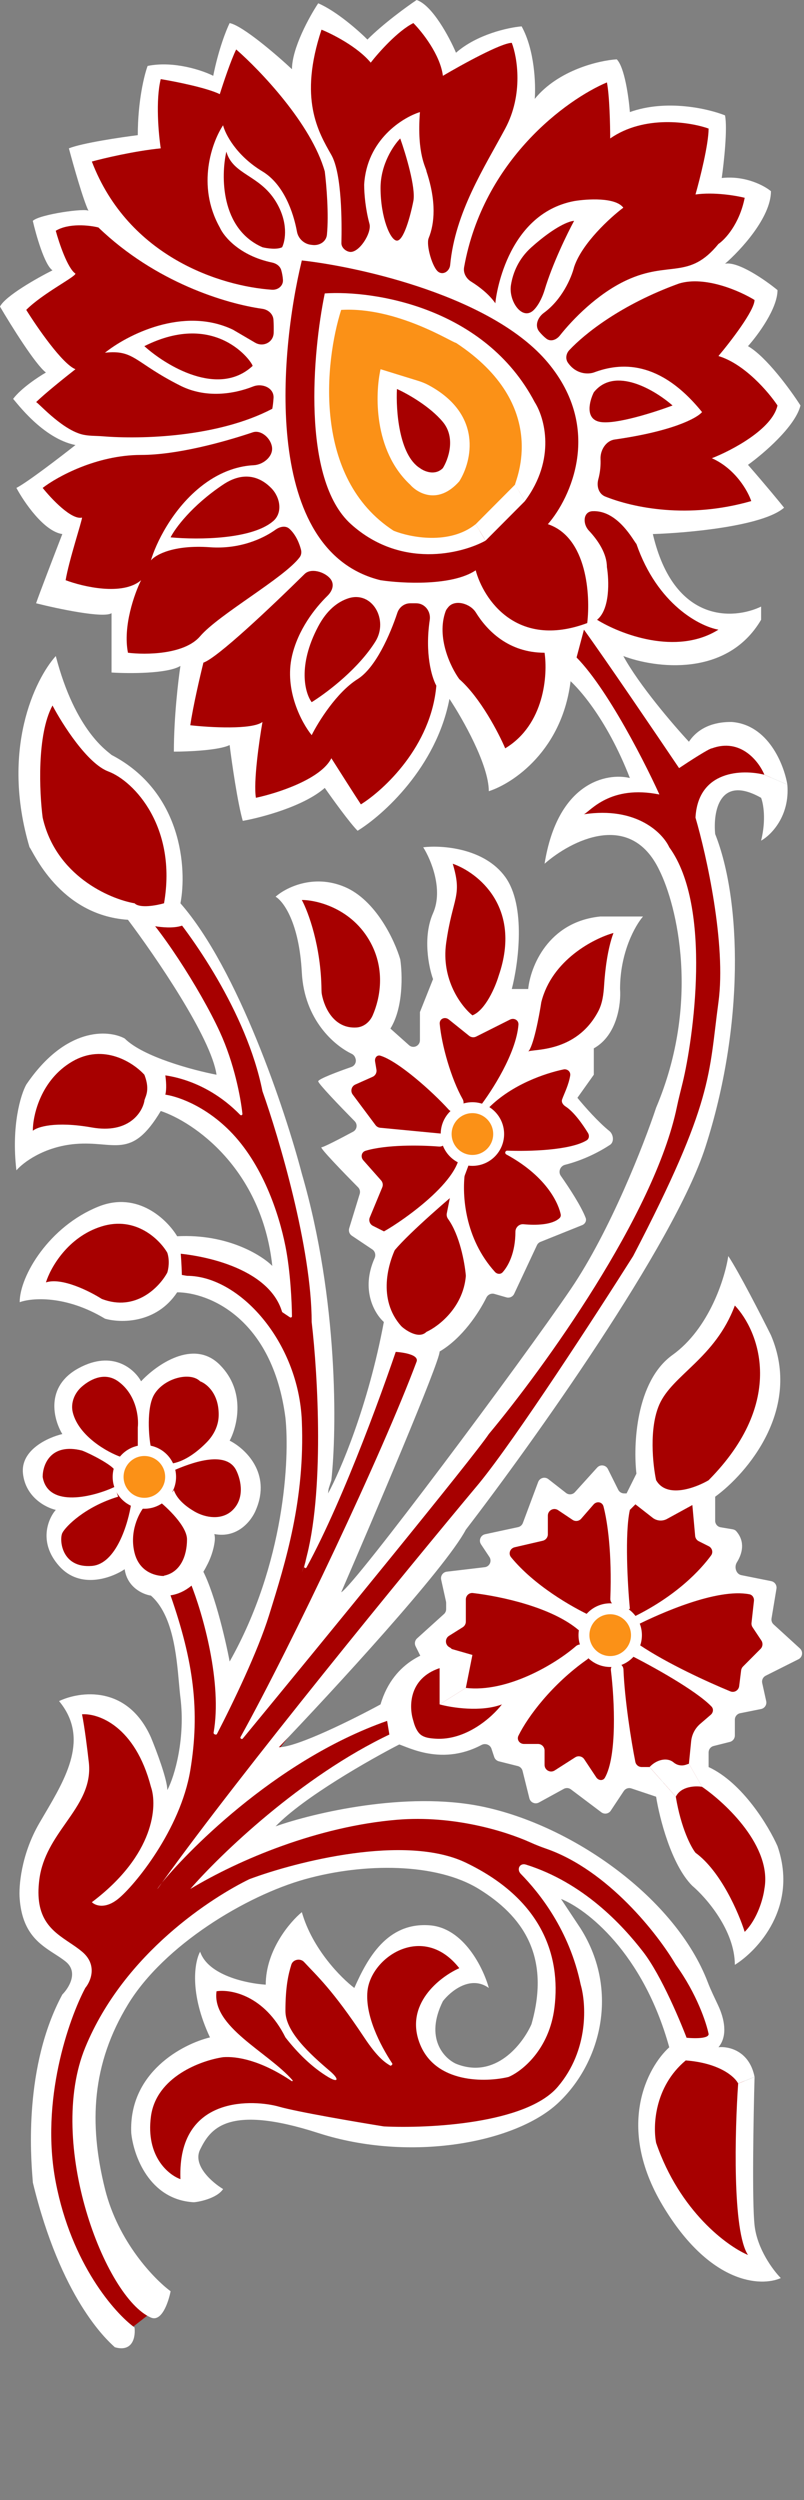
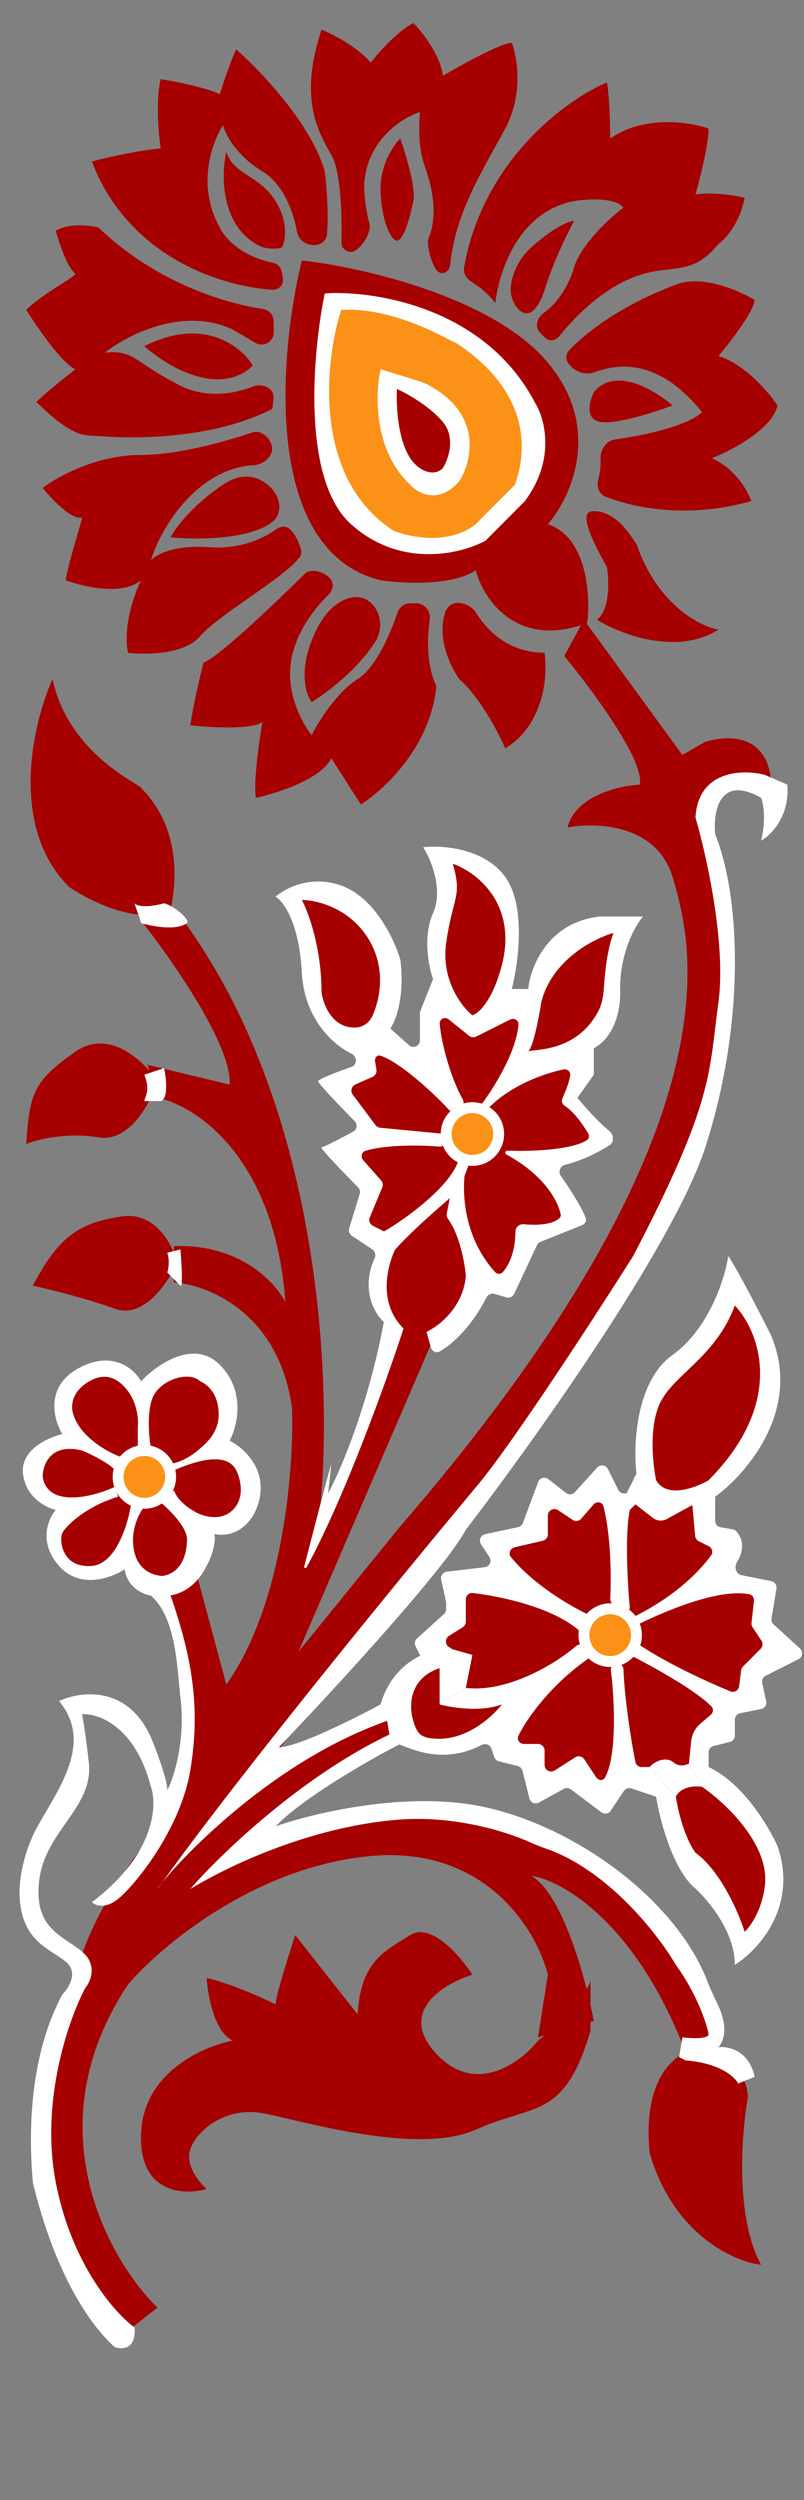
<svg xmlns="http://www.w3.org/2000/svg" width="159" height="494" viewBox="0 0 159 494" fill="none">
  <rect x="0" y="0" width="159" height="494" fill="#808080" stroke="none" />
  <path d="M31.137 455.98L25.299 460.54C-0.134 440.737 8.214 404.52 15.567 388.886C15.999 385.629 19.719 375.468 31.137 360.876C42.556 346.285 35.896 323.095 31.137 313.325L38.274 308.765L44.762 332.866C56.18 316.712 58.169 289.657 57.737 278.149C55.142 259.389 41.086 253.83 34.381 253.396V246.231C47.357 245.71 54.493 253.396 56.44 257.305C54.364 228.643 38.706 218.437 31.137 216.918L29.191 210.404L45.411 214.313C45.93 206.496 33.516 188.908 27.245 181.092H35.679C64.744 220.175 65.955 277.714 62.928 301.6C66.042 297.431 73.74 275.109 77.201 264.47L86.284 263.167L59.035 326.352L79.147 301.6C147.269 222.781 136.888 186.303 132.996 173.275C129.882 162.853 117.857 162.417 112.235 163.504C113.792 157.251 122.399 155.252 126.508 155.036C127.546 150.346 116.993 136.145 111.586 129.631L115.479 122.466L134.942 149.173L139.483 146.568C150.902 143.441 152.891 151.779 152.459 156.339C143.117 152.691 139.916 157.858 139.483 160.898C154.405 211.056 125.859 249.488 120.02 259.91C115.349 268.248 72.659 323.313 51.898 349.803L79.147 337.426V343.94C69.805 346.024 55.791 358.271 49.952 364.133C70.713 355.795 89.744 357.619 96.664 359.574C127.805 366.088 141.43 396.052 142.079 400.612C142.598 404.259 137.537 404.303 134.942 403.868C125.081 379.376 110.937 371.516 105.098 370.647C111.326 374.295 115.911 391.275 117.425 399.309L106.396 402.566L108.342 390.189C106.179 381.504 96.145 364.655 73.308 366.739C50.471 368.823 31.786 384.544 25.299 392.143C6.614 420.284 21.406 446.426 31.137 455.98Z" fill="#A70000" />
  <path d="M147.923 414.29C147.404 406.474 139.057 405.388 134.947 405.822C126.513 411.033 128.46 424.061 128.46 425.364C133.131 441.519 145.111 446.86 150.518 447.511C145.328 438.131 146.626 421.456 147.923 414.29Z" fill="#A70000" />
  <path d="M139.492 350.455C158.696 364.525 152.685 378.465 147.278 383.677L139.492 371.952L133.653 362.181L131.058 351.758L123.922 351.107L118.083 353.712L112.892 351.758L107.702 351.107L105.756 347.85L100.566 345.244L95.375 343.29L86.293 345.244L81.751 343.942L79.805 338.73L81.751 330.262L88.239 328.308L86.293 324.4L90.185 317.886V312.675L100.566 310.72L98.619 304.858C100.782 304.207 105.237 302.774 105.756 302.252C106.275 301.731 107.702 297.258 108.351 295.087L114.19 297.041L118.083 294.436L121.975 297.041L129.761 295.087C127.598 289.441 124.96 276.848 131.707 271.637C138.454 266.426 143.602 256.871 145.331 252.746C151.17 263.82 156.36 275.545 147.278 286.619C138.195 297.693 138.843 297.693 138.843 298.995C138.843 300.038 142.304 303.772 144.034 305.509L142.736 310.72L151.819 314.629L150.521 317.234L155.063 325.702L151.819 327.657L141.439 341.987L137.546 347.199L139.492 350.455Z" fill="#A70000" />
  <path d="M27.9 155.688C37.632 165.459 33.739 179.138 33.739 179.789C27.511 182.916 17.736 178.051 13.627 175.23C1.69 163.244 6.49 142.876 10.383 134.192C13.627 149.174 27.9 155.036 27.9 155.688Z" fill="#A70000" />
  <path d="M14.919 207.798C21.666 203.108 28.544 209.752 31.139 213.66C29.841 217.785 25.689 225.776 19.461 224.734C13.232 223.692 7.35 225.168 5.188 226.037C5.836 216.266 6.485 213.66 14.919 207.798Z" fill="#A70000" />
  <path d="M24.001 240.365C30.749 239.323 34.165 246.01 35.031 249.485C33.301 253.393 28.413 260.689 22.704 258.604C16.995 256.52 9.512 254.696 6.484 254.044C11.675 244.273 15.567 241.668 24.001 240.365Z" fill="#A70000" />
  <path d="M119.379 224.736C118.341 227.863 109.864 229.078 105.755 229.296L113.54 241.672L104.457 244.278L101.213 252.746H96.672L93.428 257.957C90.401 260.345 83.696 265.253 81.101 265.774C78.506 266.295 76.128 259.476 75.262 256.003V245.58L71.37 241.672L73.316 234.507L68.775 226.69L72.018 222.782L66.828 213.662L72.018 211.057L73.965 206.497L86.291 211.057C84.215 207.93 85.426 201.068 86.291 198.029L93.428 201.286L104.457 198.68L103.16 211.057L115.486 209.102L112.243 217.57L119.379 224.736Z" fill="#A70000" />
  <path d="M39.578 301.6C39.795 304.857 38.8 311.761 33.09 313.324C27.381 314.888 25.522 310.068 25.305 307.462C21.845 310.068 14.276 313.585 11.681 306.811C9.221 300.389 12.784 297.752 15.188 297.126C12.485 297.653 7.634 297.135 7.139 291.177C6.62 284.924 12.978 284.228 16.222 284.663C13.627 282.274 9.734 276.586 14.925 272.938C20.115 269.29 24.44 271.418 25.954 272.938L28.549 277.498C29.198 275.326 31.663 270.854 36.334 270.333C41.005 269.811 43.471 273.59 44.12 275.544C44.552 277.932 44.898 283.23 42.822 285.315C45.634 286.617 50.867 290.135 49.31 293.783C47.364 298.343 47.364 300.948 39.578 301.6Z" fill="#A70000" />
-   <path d="M29.198 375.86C28.679 379.508 20.332 386.499 16.222 389.539C13.627 387.151 8.437 382.244 8.437 381.723C1.3 371.952 8.437 365.438 13.627 353.713C18.817 341.988 14.276 338.079 14.276 336.776C27.252 336.125 32.442 351.107 32.442 358.272C32.442 364.005 26.386 371.083 23.359 373.906C26.992 372.864 28.766 374.774 29.198 375.86Z" fill="#A70000" />
  <path d="M106.399 403.216C113.146 398.005 116.13 393.228 116.779 391.491V401.263C111.589 418.85 105.75 415.593 94.072 420.805C82.394 426.016 59.038 418.85 51.901 417.548C44.765 416.245 38.926 420.805 37.628 424.713C36.59 427.84 39.358 431.226 40.872 432.529C36.331 433.832 27.378 433.441 27.897 421.455C28.416 409.47 40.223 404.302 46.062 403.216C42.429 401.653 41.089 394.314 40.872 390.84C45.543 391.882 51.901 394.748 54.496 396.051C54.496 394.487 57.092 386.28 58.389 382.371L70.716 398.005C71.365 387.583 75.906 385.628 81.096 382.371C85.249 379.766 91.045 386.497 93.423 390.188C87.801 391.925 78.501 397.484 86.287 405.822C94.072 414.16 102.938 407.559 106.399 403.216Z" fill="#A70000" />
-   <path d="M20.764 432.541C23.36 442.964 30.496 450.346 33.74 452.734C33.308 454.906 31.98 458.853 29.847 457.935C20.764 454.025 9.086 423.421 16.872 404.531C24.593 385.795 42.174 374.784 49.311 371.31C58.61 367.836 80.192 362.321 92.13 368.053C107.052 375.218 110.945 386.292 109.647 396.714C108.609 405.052 103.159 409.308 100.564 410.394C96.023 411.479 86.161 411.697 83.047 403.88C79.933 396.063 86.94 390.635 90.832 388.898C83.696 379.778 73.315 386.704 72.667 393.457C72.206 398.25 75.115 403.999 77.59 407.758C77.678 407.892 77.328 408.241 77.19 408.159C76.109 407.512 74.643 406.531 72.018 402.577C65.709 393.075 62.666 390.418 60.128 387.672C59.391 386.876 57.934 387.161 57.614 388.199C57.032 390.079 56.447 392.534 56.447 397.366C56.447 401.476 61.29 405.856 65.247 409.228C67.107 410.813 66.973 411.654 64.881 410.394C61.637 408.439 58.826 405.617 56.447 402.577C52.295 394.239 45.635 393.023 42.823 393.457C41.824 400.476 52.956 405.445 57.845 411.032C57.943 411.145 57.806 411.29 57.682 411.207C51.541 407.074 46.828 406.276 44.12 406.485C39.796 407.115 30.885 410.341 29.847 418.211C28.809 426.08 33.308 429.741 35.686 430.587C35.038 413.651 50.608 414.954 55.15 416.256C58.783 417.299 70.504 419.296 75.91 420.165C84.777 420.599 104.068 419.644 110.296 412.348C116.524 405.052 115.918 395.846 114.837 392.155C112.607 381.402 106.692 374.04 103.006 370.278C102.11 369.364 102.784 368.048 104.004 368.43C115.373 371.99 123.094 380.386 127.164 385.641C130.797 390.331 134.733 399.754 136.247 403.88L135.598 407.137C129.37 412.348 129.11 420.165 129.759 423.422C134.43 436.971 143.816 443.832 147.925 445.569C144.811 440.879 145.33 421.033 145.979 411.697L149.222 410.394C149.006 418.211 148.703 435.017 149.222 439.707C149.741 444.397 152.898 448.609 154.413 450.129C150.52 451.866 140.399 451.432 131.057 435.798C121.714 420.165 128.029 408.44 132.354 404.531C127.164 385.771 115.918 377.173 110.945 375.218L114.837 381.081C122.623 393.457 118.73 407.788 110.296 415.605C101.862 423.422 81.101 427.33 62.935 421.467C44.769 415.605 41.525 420.816 39.579 424.724C38.022 427.851 41.957 431.238 44.12 432.541C42.823 434.495 38.93 435.147 38.281 435.147C29.458 434.626 26.387 425.81 25.955 421.467C25.436 409.482 36.118 403.88 41.525 402.577C37.373 393.718 38.498 387.595 39.579 385.641C41.136 390.331 48.879 391.938 52.554 392.155C52.554 385.38 57.313 379.778 59.691 377.824C61.767 385.12 67.476 390.852 70.072 392.806C72.667 386.944 76.559 379.778 84.993 380.43C91.741 380.951 95.591 388.898 96.671 392.806C93.038 390.201 89.103 393.457 87.589 395.412C83.955 402.707 87.805 406.703 90.184 407.788C97.969 410.915 103.376 403.88 105.106 399.971C108.998 386.292 103.159 378.475 94.725 373.264C86.291 368.053 72.018 368.053 60.34 371.31C48.662 374.567 32.442 384.338 25.306 396.063C18.169 407.788 17.52 419.513 20.764 432.541Z" fill="white" />
  <path d="M33.74 291.826C33.74 288.948 31.416 286.615 28.55 286.615C25.683 286.615 23.359 288.948 23.359 291.826C23.359 294.704 25.683 297.037 28.55 297.037C31.416 297.037 33.74 294.704 33.74 291.826Z" fill="#FB9117" stroke="white" stroke-width="2.157" />
  <path fill-rule="evenodd" clip-rule="evenodd" d="M26.603 459.888C26.819 461.625 26.343 464.839 22.71 463.796C22.675 463.762 22.615 463.706 22.531 463.629C21.034 462.264 12.018 454.042 6.491 431.227C6.491 431.105 6.468 430.818 6.434 430.384C6.102 426.185 4.685 408.268 12.329 394.097C13.627 392.794 15.573 389.668 12.978 387.583C12.323 387.057 11.587 386.583 10.826 386.093C7.822 384.158 4.413 381.963 3.895 375.207C3.679 372.818 4.155 366.478 7.788 360.225C8.111 359.669 8.44 359.11 8.771 358.549C13.098 351.207 17.708 343.384 11.681 336.123C15.79 334.169 25.175 332.866 29.847 343.288C30.927 345.894 33.09 351.626 33.09 353.711C34.605 350.888 36.67 343.381 35.686 335.472C35.579 334.621 35.491 333.631 35.394 332.55C34.898 327.013 34.19 319.093 29.847 315.278C28.332 315.061 25.175 313.715 24.656 310.067C22.061 311.804 15.833 314.106 11.681 309.416C7.529 304.726 9.518 300.079 11.032 298.342C9.086 297.907 5.063 295.867 4.544 291.177C4.025 286.487 9.518 284.012 12.329 283.36C10.6 280.537 8.826 273.98 15.573 270.332C22.321 266.685 26.603 270.549 27.9 272.938C30.927 269.681 38.281 264.47 43.471 269.681C48.661 274.892 46.931 281.84 45.417 284.663C48.444 286.182 53.722 291.047 50.608 298.342C49.791 300.39 47.051 304.022 42.387 303.116C42.487 303.529 42.521 303.968 42.471 304.437C42.268 306.37 41.483 308.289 40.876 309.386C38.798 313.557 35.75 314.946 33.73 315.223L33.739 315.278C38.281 328.306 39.578 338.077 37.632 349.802C35.686 361.527 26.603 372.601 23.359 375.207C20.764 377.291 18.817 376.51 18.169 375.858C30.625 366.478 31.144 356.75 29.847 353.059C26.732 341.074 19.466 338.511 16.222 338.729C16.741 341.334 17.303 345.894 17.52 347.848C18.222 352.778 15.699 356.376 13.029 360.185C10.759 363.421 8.384 366.81 7.788 371.298C6.747 379.14 10.303 381.528 13.759 383.849C14.609 384.419 15.454 384.986 16.222 385.629C19.336 388.234 17.952 391.491 16.871 392.794C13.627 398.874 7.918 415.072 11.032 431.227C14.146 447.381 22.71 457.065 26.603 459.888ZM32.374 311.407L32.442 311.34C35.686 310.689 36.983 307.432 36.983 304.175C36.983 301.569 33.09 297.877 31.144 296.358L33.739 293.753C33.8 294.12 33.922 294.48 34.092 294.829L34.388 294.434C34.968 296.18 36.652 297.6 38.405 298.628C40.739 299.998 43.852 300.347 45.858 298.526C48.452 296.171 47.694 292.493 46.715 290.526C44.639 286.357 37.415 289.223 34.388 290.526L33.739 289.223C36.504 288.875 39.136 286.775 40.904 284.963C42.271 283.561 43.192 281.734 43.245 279.774C43.362 275.534 41.011 273.477 39.578 272.938C37.632 270.984 32.442 272.287 30.495 275.543C28.938 278.149 29.415 284.012 29.847 285.966H27.251V282.057C27.468 280.103 26.992 275.543 23.359 272.938C20.855 271.141 18.102 272.337 16.21 273.966C14.726 275.241 13.915 277.24 14.406 279.139C15.611 283.81 21.301 287.013 24.008 287.92L22.71 290.526C22.191 289.483 17.952 287.269 16.222 286.617C9.994 285.054 8.437 289.439 8.437 291.828C9.475 298.082 18.601 295.737 22.71 293.783L23.359 295.737C16.871 297.691 12.978 301.599 12.329 302.902C11.681 304.205 12.141 309.899 18.169 309.416C22.99 309.028 25.367 301.004 25.954 297.04L28.549 297.691C27.468 298.994 25.565 302.642 26.603 306.81C27.514 310.469 30.49 311.385 32.374 311.407Z" fill="white" />
  <path d="M135.598 407.123C142.346 407.644 145.33 410.38 145.979 411.683L149.223 410.38C148.185 405.169 144.032 404.301 142.086 404.518C144.006 402.204 143.203 398.797 142.043 396.302C141.332 394.775 140.574 393.262 139.974 391.689C133.64 375.098 113.326 360.695 95.374 356.966C80.322 353.839 61.854 358.269 54.501 360.874C60 355.142 73.229 347.629 79.155 344.589L77.208 342.635C59.562 350.973 43.472 366.52 37.633 373.251C47.364 367.388 62.935 360.874 78.506 359.572C89.686 358.636 99.96 361.828 104.919 364.062C105.922 364.514 106.942 364.918 107.98 365.277C120.233 369.521 130.125 382.193 133.652 388.233C137.804 393.965 139.708 399.741 140.14 401.912C140.14 402.954 136.679 402.781 134.95 402.564L134.301 406.472L135.598 407.123Z" fill="white" />
  <path d="M95.222 344.79C86.769 349.262 79.729 344.593 78.5 344.593L81.744 340.033C82.025 341.163 82.428 341.925 82.848 342.426C83.606 343.332 84.916 343.472 86.092 343.55C92.11 343.952 97.287 339.352 99.261 336.776C95.109 338.34 89.312 337.428 86.934 336.776L92.124 333.519C100.248 334.479 109.73 328.885 113.882 325.281C114.424 324.81 115.243 324.812 115.749 325.321L116.291 325.866C116.875 326.452 116.771 327.43 116.095 327.907C109.166 332.786 104.388 339.17 102.529 342.96C102.143 343.749 102.746 344.593 103.621 344.593H106.397C107.114 344.593 107.695 345.176 107.695 345.896V348.734C107.695 349.762 108.825 350.385 109.689 349.833L113.76 347.232C114.355 346.852 115.144 347.019 115.536 347.608L117.912 351.187C118.344 351.837 119.243 351.941 119.627 351.261C122.045 346.981 121.535 335.956 120.815 330.056C120.738 329.43 121.134 328.843 121.742 328.69C122.517 328.496 123.267 329.081 123.297 329.881C123.516 335.69 124.818 344.015 125.647 348.135C125.767 348.733 126.293 349.153 126.901 349.153H128.456L133.646 355.015C134.684 361.269 136.673 365.003 137.539 366.089C142.553 369.737 146.116 378.031 147.27 381.723C149.866 379.117 150.946 374.992 151.163 373.255C152.72 364.917 143.594 356.318 138.836 353.061L136.241 348.501L136.682 344.066C136.816 342.732 137.456 341.501 138.469 340.628L140.558 338.83C141.056 338.402 141.156 337.667 140.7 337.193C137.617 333.991 128.898 329.182 124.563 327.005L126.51 325.051C132.023 328.742 139.978 332.364 144.431 334.202C145.213 334.524 146.074 334.006 146.179 333.164L146.566 330.054C146.602 329.767 146.732 329.5 146.937 329.295L150.411 325.806C150.848 325.367 150.917 324.679 150.573 324.162L148.83 321.538C148.661 321.283 148.586 320.976 148.62 320.671L149.101 316.327C149.169 315.717 148.805 315.133 148.205 315.017C141.731 313.762 130.372 318.878 125.861 321.143L124.563 319.84C133.839 315.457 138.679 309.999 140.627 307.341C141.08 306.723 140.84 305.864 140.155 305.52L138.185 304.531C137.783 304.329 137.514 303.933 137.474 303.484L136.89 297.042L140.134 292.482C155.624 276.848 150.049 262.951 145.324 257.958C141.431 268.38 132.997 271.637 130.402 277.5C128.326 282.19 129.105 289.441 129.753 292.482L127.158 295.739L124.563 298.344C123.525 303.034 124.131 313.326 124.563 317.886L123.983 318.177C123.543 318.398 123.018 318.35 122.625 318.054L121.218 316.995C120.876 316.737 120.682 316.323 120.698 315.893C121.034 306.854 120.157 300.8 119.352 297.673C119.115 296.752 118.011 296.557 117.386 297.273L114.933 300.09C114.503 300.581 113.778 300.679 113.236 300.315L110.361 298.391C109.499 297.814 108.344 298.436 108.344 299.475V303.17C108.344 303.777 107.927 304.303 107.338 304.44L101.773 305.729C100.88 305.936 100.482 306.979 101.063 307.691C105.588 313.217 112.951 317.488 117.062 319.39C117.643 319.659 117.961 320.3 117.806 320.923L117.672 321.459C117.528 322.039 117.009 322.446 116.413 322.446H115.334C115.011 322.446 114.702 322.324 114.455 322.114C109.107 317.558 99.072 315.423 93.523 314.771C92.769 314.682 92.124 315.283 92.124 316.045V320.421C92.124 320.87 91.893 321.287 91.514 321.526L88.8 323.229C87.962 323.755 87.993 324.991 88.857 325.473L88.961 325.53C90.088 326.16 89.711 327.876 88.424 327.969L84.556 328.246C84.031 328.284 83.537 328.001 83.302 327.529L82.186 325.287C81.924 324.763 82.045 324.128 82.478 323.736L87.802 318.925C88.076 318.678 88.232 318.326 88.232 317.957V316.726C88.232 316.631 88.221 316.536 88.201 316.443L87.246 312.128C87.079 311.375 87.597 310.642 88.361 310.552L95.861 309.666C96.823 309.552 97.326 308.459 96.789 307.649L95.129 305.15C94.622 304.385 95.041 303.346 95.938 303.153L102.459 301.75C102.891 301.657 103.247 301.35 103.403 300.934L106.427 292.837C106.735 292.014 107.748 291.726 108.439 292.265L111.937 294.997C112.471 295.416 113.237 295.349 113.694 294.846L118.099 289.98C118.713 289.303 119.812 289.455 120.22 290.274L122.259 294.367C122.478 294.809 122.927 295.087 123.419 295.087H123.914L125.861 291.179C125.212 285.533 125.731 272.94 132.997 267.729C140.264 262.518 143.378 252.529 144.027 248.187C146.103 251.314 150.514 259.912 152.461 263.82C158.689 278.412 147.703 291.179 141.431 295.739V300.498C141.431 301.134 141.89 301.678 142.516 301.782L144.914 302.184C145.18 302.228 145.431 302.353 145.608 302.558C147.407 304.633 146.814 306.965 145.722 308.712C145.15 309.626 145.553 311.027 146.607 311.239L152.527 312.427C153.213 312.565 153.667 313.225 153.552 313.919L152.577 319.791C152.505 320.228 152.658 320.671 152.984 320.969L158.196 325.726C158.871 326.342 158.719 327.446 157.904 327.856L151.42 331.11C150.888 331.378 150.605 331.975 150.734 332.558L151.524 336.129C151.682 336.842 151.225 337.545 150.512 337.689L146.367 338.521C145.76 338.643 145.324 339.178 145.324 339.799V342.925C145.324 343.522 144.919 344.043 144.342 344.188L141.116 344.998C140.539 345.143 140.134 345.664 140.134 346.262V349.153C146.881 352.279 152.029 360.878 153.758 364.786C157.91 376.772 149.866 385.414 145.324 388.237C145.324 381.462 139.702 374.992 136.89 372.603C132.738 368.434 130.402 359.141 129.753 355.015L124.855 353.376C124.3 353.19 123.689 353.4 123.364 353.889L120.782 357.778C120.37 358.4 119.521 358.546 118.924 358.097L112.903 353.564C112.497 353.258 111.95 353.218 111.505 353.462L106.573 356.163C105.828 356.571 104.899 356.162 104.692 355.335L103.343 349.911C103.226 349.444 102.863 349.08 102.398 348.963L98.655 348.023C98.224 347.915 97.879 347.594 97.738 347.172L97.194 345.532C96.927 344.726 95.97 344.393 95.222 344.79Z" fill="white" />
  <path d="M31.141 373.254C31.141 373.172 31.444 372.735 32.027 372.013C47.944 349.863 80.288 310.393 94.721 293.132C101.987 284.274 118.077 259.476 125.213 248.186C141.18 217.571 140.135 212.359 142.082 198.029C143.639 186.564 139.703 168.932 137.54 161.551C138.059 152.171 146.84 151.996 151.165 153.083L155.706 155.037C156.225 161.29 152.462 165.024 150.516 166.11C151.554 161.941 150.948 158.727 150.516 157.642C142.211 152.952 141.001 160.464 141.433 164.808C146.623 177.836 147.272 202.589 139.487 226.69C133.258 245.971 105.318 285.098 92.126 302.252C87.974 310.069 65.743 334.17 55.145 345.244C58.779 345.244 70.067 339.598 75.257 336.776C77.853 327.917 85.421 325.702 88.882 325.702L93.423 327.005L92.126 333.519L86.936 336.776V329.61C80.707 331.695 80.88 337.427 81.745 340.033L79.799 343.941L78.501 344.592L77.204 343.941L76.555 340.033C53.848 348.012 36.108 366.964 32.027 372.013C31.726 372.433 31.43 372.847 31.141 373.254Z" fill="white" />
  <path d="M125.865 323.094C125.865 320.216 123.541 317.883 120.675 317.883C117.808 317.883 115.484 320.216 115.484 323.094C115.484 325.972 117.808 328.306 120.675 328.306C123.541 328.306 125.865 325.972 125.865 323.094Z" fill="#FB9117" stroke="white" stroke-width="2.157" />
  <path d="M129.761 292.483C131.837 296.131 137.546 294.002 140.141 292.483L137.546 297.042L131.903 300.132C130.996 300.628 129.883 300.538 129.066 299.901L124.57 296.39C126.085 295.088 129.242 292.483 129.761 292.483Z" fill="white" />
  <path d="M133.651 355.014C134.689 352.929 137.544 352.843 138.841 353.06L136.246 348.5L135.625 348.708C134.801 348.984 133.894 348.812 133.228 348.254C131.872 347.12 129.799 347.773 128.569 349.043C128.532 349.079 128.497 349.115 128.461 349.151L133.651 355.014Z" fill="white" />
  <path d="M98.615 224.078C98.615 221.2 96.291 218.867 93.425 218.867C90.558 218.867 88.234 221.2 88.234 224.078C88.234 226.956 90.558 229.289 93.425 229.289C96.291 229.289 98.615 226.956 98.615 224.078Z" fill="#FB9117" stroke="white" stroke-width="2.157" />
-   <path d="M42.242 342.358C43.973 332.589 40.179 318.973 37.631 312.673L39.577 309.417C42.172 313.585 44.55 323.747 45.416 328.307C56.315 309.026 57.311 288.137 56.445 280.104C53.85 260.301 41.091 255.351 35.035 255.351C30.883 261.604 23.79 261.43 20.762 260.562C12.977 255.872 6.273 256.436 3.894 257.305C3.894 252.094 9.733 242.323 19.465 238.415C27.25 235.288 33.089 241.02 35.035 244.277C44.897 243.756 51.687 247.968 53.85 250.14C51.774 230.858 38.279 221.695 31.792 219.524C25.953 229.295 22.709 225.387 14.923 226.038C8.695 226.559 4.543 229.729 3.245 231.249C2.207 222.39 4.11 216.267 5.192 214.313C12.977 202.848 21.411 203.455 24.655 205.193C28.288 208.841 38.279 211.49 42.821 212.359C41.783 205.063 30.711 188.909 25.304 181.743C11.68 180.838 6.489 168.064 5.84 167.412C0.131 148.131 6.922 134.191 11.031 129.632C14.923 144.614 21.411 148.522 22.06 149.173C36.074 156.469 36.982 171.755 35.684 178.486C47.103 191.514 56.445 219.524 59.689 231.901C66.955 256.914 66.609 282.709 65.528 292.48L60.357 308.632C60.15 309.358 59.928 310.055 59.689 310.719L60.357 308.632C64.215 295.137 62.867 271.722 61.635 261.213C61.635 246.622 55.148 224.735 51.904 215.616C48.79 199.982 37.631 184.349 32.44 178.486C35.035 163.504 26.601 154.385 21.411 152.43C17.259 150.867 12.328 143.093 10.382 139.402C7.268 145.135 7.787 156.555 8.436 161.55C11.031 173.014 21.628 177.617 26.601 178.486C31.143 182.395 39.577 195.422 43.47 203.891C46.342 210.139 47.596 216.868 47.942 220.09C47.968 220.334 47.67 220.463 47.497 220.288C40.339 212.959 31.927 211.934 28.548 212.359C26.385 209.969 20.503 206.105 14.275 209.753C8.046 213.401 6.489 220.392 6.489 223.432C7.354 222.682 10.901 221.5 18.167 222.781C25.434 224.062 28.116 219.841 28.548 217.57L32.44 216.267C34.603 216.483 40.226 218.221 45.416 223.432C51.904 229.946 55.148 239.717 56.445 246.231C57.423 251.144 57.71 257.214 57.74 260.076C57.743 260.284 57.512 260.407 57.339 260.291L55.874 259.311C55.824 259.277 55.787 259.227 55.769 259.168C53.108 250.382 39.555 247.75 33.089 247.534C31.575 244.928 26.861 240.238 20.114 242.323C13.366 244.407 9.949 250.573 9.084 253.397C12.198 252.354 17.735 255.133 20.114 256.654C26.861 259.259 31.575 254.264 33.089 251.442L36.982 252.094C47.362 252.094 59.04 265.122 59.689 280.755C60.333 296.275 56.501 308.585 53.271 318.961L53.201 319.187C50.975 326.342 46.04 336.567 42.909 342.617C42.762 342.9 42.186 342.672 42.242 342.358Z" fill="white" />
  <path d="M26.602 178.483C27.64 179.525 30.926 178.917 32.441 178.483C34.819 179.135 37.631 181.903 36.982 182.392C34.906 183.956 30.062 183.043 27.899 182.392L26.602 178.483Z" fill="white" />
  <path d="M28.547 212.357C29.844 215.614 28.547 216.917 28.547 217.568H31.791C33.348 217.047 32.872 213.009 32.44 211.054L28.547 212.357Z" fill="white" />
  <path d="M33.086 247.53C33.605 249.093 33.303 250.787 33.086 251.438L35.681 254.044C36.2 254.565 35.898 249.484 35.681 246.879L33.086 247.53Z" fill="white" />
  <path d="M64.88 295.087L65.529 289.224C65.054 290.655 62.005 302.385 60.166 309.523C60.09 309.816 60.477 309.974 60.622 309.708C68.171 295.888 76.479 272.735 79.802 262.517C74.693 257.387 76.477 250.134 78.458 246.177C78.802 245.491 78.562 244.632 77.877 244.288L76.558 243.627L73.749 242.216C73.139 241.91 72.87 241.181 73.132 240.549L75.596 234.61C75.788 234.149 75.7 233.617 75.369 233.243L71.844 229.263C71.277 228.622 71.477 227.63 72.296 227.383C76.374 226.16 83.027 226.251 86.812 226.552C87.573 226.612 88.237 226.017 88.237 225.249C88.237 224.589 87.737 224.037 87.082 223.974L75.183 222.837C74.82 222.802 74.488 222.614 74.268 222.321L69.75 216.273C69.251 215.604 69.5 214.641 70.261 214.301L73.694 212.769C74.234 212.528 74.545 211.951 74.447 211.364L74.176 209.736C74.059 209.026 74.552 208.39 75.237 208.6C78.781 209.69 85.531 215.708 88.724 219.24C89.19 219.756 89.971 219.847 90.525 219.429L91.147 218.961C91.698 218.547 91.828 217.774 91.489 217.172C89.19 213.094 87.336 206.475 86.96 202.324C86.868 201.305 87.969 200.81 88.765 201.45L92.778 204.673C93.174 204.991 93.716 205.048 94.169 204.822L100.859 201.463C101.662 201.059 102.604 201.583 102.53 202.483C102.074 208.118 97.308 215.559 94.724 218.874H96.671C101.195 214.331 107.691 212.098 111.432 211.312C112.2 211.151 112.893 211.76 112.762 212.537C112.436 214.461 111.574 216.082 111.166 217.235C110.966 217.797 111.359 218.321 111.861 218.642C113.466 219.668 115.227 222.14 116.29 223.888C116.591 224.384 116.505 225.029 116.008 225.329C112.737 227.309 104.623 227.528 100.326 227.359C100.101 227.351 99.915 227.531 99.915 227.756C99.915 227.902 99.998 228.037 100.126 228.106C108.595 232.716 110.553 238.297 110.885 239.944C110.941 240.22 110.859 240.499 110.656 240.691C109.209 242.057 105.948 242.132 103.537 241.9C102.687 241.818 101.933 242.513 101.931 243.37C101.924 247.502 100.555 250.108 99.407 251.385C98.993 251.846 98.298 251.781 97.882 251.321C91.911 244.727 91.352 236.212 91.936 231.752C92.015 231.152 91.562 230.599 90.96 230.599C90.508 230.599 90.119 230.919 90.03 231.363L89.21 235.484L88.358 239.759C88.281 240.144 88.386 240.542 88.615 240.861C90.906 244.043 91.896 249.466 92.12 251.989C92.126 252.061 92.126 252.131 92.12 252.203C91.553 258.391 86.709 262.088 84.344 263.168L85.227 266.274C85.445 267.04 86.293 267.434 86.975 267.029C91.421 264.4 94.681 259.427 96.189 256.39C96.481 255.802 97.142 255.486 97.77 255.667L100.151 256.35C100.763 256.526 101.411 256.23 101.682 255.651L106.184 246.045C106.324 245.746 106.572 245.512 106.877 245.389L115.132 242.075C115.712 241.842 116.044 241.224 115.819 240.639C114.938 238.349 112.663 234.838 110.9 232.331C110.339 231.534 110.792 230.397 111.735 230.157C115.435 229.216 118.568 227.576 120.633 226.217C121.508 225.642 121.322 224.13 120.503 223.474C118.325 221.729 115.603 218.657 114.188 216.919L117.431 212.36V207.148C122.103 204.543 122.838 198.245 122.622 195.423C122.622 188.128 125.649 182.829 127.163 181.093H118.729C108.349 182.135 104.888 191.08 104.456 195.423H101.212C102.51 190.428 104.067 179.008 99.915 173.276C95.762 167.544 87.371 166.978 83.695 167.413C85.209 169.801 87.717 175.751 85.641 180.441C83.565 185.131 84.776 191.08 85.641 193.469L83.046 199.983V205.55C83.046 206.674 81.724 207.271 80.887 206.523L77.207 203.24C79.802 199.071 79.586 192.383 79.154 189.561C78.073 185.869 74.353 177.836 68.124 175.23C61.896 172.625 56.446 175.446 54.5 177.184C56.014 178.052 59.171 182.265 59.69 192.166C60.182 201.537 66.135 206.591 69.522 208.209C69.867 208.374 70.141 208.661 70.261 209.024L70.309 209.169C70.535 209.852 70.169 210.589 69.492 210.825C66.767 211.772 62.934 213.214 62.934 213.662C62.934 214.116 67.189 218.544 70.146 221.548C70.756 222.166 70.607 223.199 69.842 223.609C67.338 224.955 64.006 226.69 63.583 226.69C63.096 226.69 67.899 231.658 70.817 234.602C71.155 234.945 71.28 235.446 71.139 235.908L69.057 242.698C68.889 243.249 69.1 243.845 69.578 244.165L73.63 246.877C74.186 247.25 74.363 247.987 74.088 248.599C71.293 254.849 74.067 259.569 75.91 261.214C72.796 277.89 67.259 290.743 64.88 295.087Z" fill="white" />
  <path d="M73.312 186.297C76.24 191.759 75.15 197.305 73.71 200.615C73.133 201.943 71.927 202.939 70.487 203.026C66.11 203.291 64.176 199.215 63.657 196.523C63.598 196.221 63.581 195.912 63.578 195.604C63.489 186.966 60.962 180.176 59.688 177.829C62.715 177.829 69.679 179.523 73.312 186.297Z" fill="#A70000" />
  <path d="M98.617 192.815C103.289 179.266 94.508 172.404 89.534 170.667C91.481 177.181 89.534 177.181 88.237 186.301C87.199 193.596 91.264 198.893 93.427 200.631C96.022 199.589 97.969 194.985 98.617 192.815Z" fill="#A70000" />
  <path d="M107.048 198.026C109.124 189.688 117.429 185.432 121.321 184.347C120.169 187.43 119.657 191.655 119.468 194.7C119.358 196.469 119.135 198.267 118.308 199.832C113.863 208.249 105.049 207.198 104.453 207.797C105.491 206.755 106.616 200.848 107.048 198.026Z" fill="#A70000" />
-   <path d="M84.342 263.164C82.785 264.727 80.017 262.73 79.152 261.863L77.205 267.072C78.72 267.072 82.915 267.463 82.395 269.027C75.612 287.19 57.688 324.977 47.574 343.213C47.419 343.492 47.817 343.764 48.019 343.518C64.156 323.922 93.68 287.858 96.669 283.357C107.49 270.402 129.444 240.038 133.86 218.727C134.198 217.1 134.625 215.486 135.015 213.87C137.025 205.564 140.945 179.215 132.351 167.409C131.054 164.586 125.864 159.332 115.483 160.895C116.781 160.244 120.673 155.032 130.405 156.987C126.945 149.386 118.468 133.015 112.239 128.325L111.591 133.536C113.969 135.273 119.895 141.744 124.566 153.73C120.025 152.643 110.293 154.511 107.698 170.666C112.888 166.106 124.696 159.983 130.405 171.969C133.866 178.917 138.58 198.025 129.756 218.869C127.378 226.035 120.673 243.231 112.888 254.696C103.156 269.027 70.069 313.321 67.474 314.624C73.961 299.642 86.937 269.157 86.937 267.072C86.937 264.988 84.991 263.814 84.342 263.164Z" fill="white" />
-   <path d="M144.678 142.656C151.944 143.177 155.058 151.124 155.707 155.032L151.165 153.078C150.084 150.472 146.494 145.782 140.785 147.867C140.266 147.867 136.243 150.472 134.297 151.775C129.756 145.044 119.635 130.149 115.482 124.416L112.887 134.187C111.33 148.258 101.426 154.814 96.668 156.335C96.668 151.124 91.478 142.004 88.883 138.096C86.287 151.645 75.69 161.111 70.717 164.152C69.16 162.588 65.743 157.854 64.229 155.683C60.077 159.331 51.686 161.546 48.01 162.197C46.971 158.55 45.846 150.689 45.414 147.215C43.338 148.258 37.197 148.518 34.385 148.518C34.385 141.744 35.251 134.404 35.683 131.582C33.088 133.145 25.519 133.101 22.058 132.885V121.159C20.501 122.202 11.461 120.291 7.137 119.205C7.656 117.642 10.812 109.434 12.327 105.526C8.694 105.005 4.758 99.228 3.244 96.406C5.32 95.364 11.895 90.326 14.922 87.938C8.434 86.636 3.244 79.47 2.595 78.819C4.152 76.734 7.569 74.475 9.083 73.608C7.007 72.044 2.163 64.271 0 60.58C1.038 58.495 7.353 54.933 10.38 53.414C8.823 52.372 7.137 46.465 6.488 43.644C7.785 42.341 17.225 41.038 17.517 41.689C16.479 39.605 14.49 32.57 13.624 29.313C16.219 28.27 23.788 27.141 27.249 26.707C27.249 19.933 28.546 14.764 29.195 13.028C34.385 11.986 40.008 13.896 42.171 14.982C43.209 9.771 44.766 5.863 45.414 4.56C48.01 5.081 54.714 10.856 57.741 13.679C57.741 9.51 61.202 3.257 62.931 0.651C66.565 2.215 70.933 6.079 72.663 7.817C75.777 4.69 80.448 1.303 82.395 -1.52588e-05C85.509 1.042 88.883 7.382 90.18 10.422C94.332 6.774 100.561 5.427 103.156 5.211C105.751 9.901 105.968 16.719 105.751 19.542C110.422 13.81 118.51 11.941 121.97 11.725C123.527 13.288 124.349 19.324 124.565 22.147C131.832 19.542 140.136 21.496 143.38 22.799C143.899 25.404 143.163 32.135 142.731 35.175C147.402 34.654 151.165 36.694 152.463 37.781C152.463 42.992 146.407 49.506 143.38 52.112C145.975 51.59 151.382 55.369 153.76 57.323C153.76 60.971 149.868 66.225 147.921 68.397C151.555 70.481 156.355 77.081 158.302 80.122C157.264 84.29 150.949 89.675 147.921 91.847C151.555 96.016 154.192 99.228 155.058 100.315C150.906 103.963 136.027 105.308 129.107 105.526C133.259 123.244 145.11 122.462 150.516 119.857V122.462C143.769 133.927 129.539 132.016 123.268 129.628C126.382 135.36 133.216 143.307 136.243 146.564C138.839 142.656 143.38 142.656 144.678 142.656Z" fill="white" />
  <path d="M107.693 128.976C100.54 128.976 96.307 124.576 94.101 121.017C93.006 119.249 89.958 118.36 88.647 119.973C88.574 120.066 88.504 120.152 88.439 120.234C88.299 120.414 88.184 120.614 88.108 120.83C86.274 125.967 89.13 131.847 90.825 134.187C94.977 137.834 98.61 144.825 99.908 147.866C107.693 143.176 108.342 133.318 107.693 128.976Z" fill="#A70000" />
-   <path d="M125.86 107.482C130.012 119.467 138.403 123.767 142.079 124.418C133.775 129.629 122.616 125.286 118.074 122.464C120.669 120.379 120.453 114.647 120.021 112.042C120.021 109.394 118.277 106.782 116.45 104.838C115.181 103.487 115.318 101.099 117.167 101.007C122.195 100.752 125.329 106.949 125.86 107.482Z" fill="#A70000" />
+   <path d="M125.86 107.482C130.012 119.467 138.403 123.767 142.079 124.418C133.775 129.629 122.616 125.286 118.074 122.464C120.669 120.379 120.453 114.647 120.021 112.042C115.181 103.487 115.318 101.099 117.167 101.007C122.195 100.752 125.329 106.949 125.86 107.482Z" fill="#A70000" />
  <path d="M148.568 99.01C136.062 102.598 125.221 100.332 119.684 98.109C118.391 97.589 117.949 96.068 118.318 94.72C118.711 93.275 118.814 91.902 118.76 90.711C118.681 88.964 119.826 87.091 121.55 86.846C133.041 85.212 137.849 82.612 138.836 81.422C130.402 71 122.617 71.651 117.426 73.606C116.312 73.978 113.953 73.999 112.322 71.685C111.78 70.914 111.935 69.881 112.578 69.193C115.61 65.948 122.849 60.154 134.295 56.018C139.485 54.455 146.405 57.537 149.217 59.275C149.217 61.359 144.458 67.525 142.08 70.349C147.27 71.912 152.028 77.514 153.758 80.12C152.72 84.81 144.675 89.022 140.782 90.542C145.454 92.626 147.919 97.056 148.568 99.01Z" fill="#A70000" />
  <path d="M108.057 66.925C107.546 66.532 107.072 66.046 106.653 65.54C105.683 64.369 106.333 62.707 107.562 61.812C111.13 59.213 112.998 54.916 113.536 52.761C115.093 48.071 120.672 42.99 123.267 41.036C121.71 38.952 116.131 39.298 113.536 39.733C99.911 42.339 97.965 59.275 97.965 59.927C96.696 58.107 94.721 56.605 93.165 55.642C92.192 55.04 91.578 53.934 91.781 52.804C95.575 31.592 112.042 19.657 120.023 16.283C120.542 18.889 120.672 24.751 120.672 27.357C127.419 22.667 136.46 24.1 140.135 25.403C140.135 28.529 138.406 35.39 137.54 38.431C141.174 37.91 145.542 38.647 147.272 39.082C146.234 44.293 143.379 47.333 142.082 48.202C136.243 55.367 132.35 51.459 123.916 55.367C118.151 58.038 113.238 63.118 110.716 66.302C110.044 67.151 108.915 67.584 108.057 66.925Z" fill="#A70000" />
  <path d="M84.344 33.873C86.33 39.854 85.95 44.162 84.774 47.052C84.224 48.406 85.511 52.938 86.725 53.746C87.707 54.4 88.916 53.538 89.026 52.361C89.996 41.958 95.767 33.138 99.914 25.405C103.547 18.63 102.293 11.29 101.212 8.468C99.136 8.468 91.263 12.811 87.588 14.982C87.069 10.813 83.478 6.297 81.749 4.56C78.634 6.123 74.829 10.423 73.314 12.377C70.719 9.25 65.746 6.731 63.583 5.863C59.041 19.542 62.934 26.056 65.529 30.616C67.658 34.358 67.604 44.242 67.516 48.026C67.496 48.878 68.301 49.625 69.138 49.767C70.974 50.078 73.558 46.036 73.069 44.233C72.279 41.324 72.017 38.335 72.017 36.478C72.536 27.619 79.585 23.233 83.046 22.148C82.397 30.616 84.344 33.221 84.344 33.873Z" fill="#A70000" />
  <path d="M61.469 48.365C61.567 48.377 61.663 48.388 61.759 48.401C63.146 48.587 64.518 47.773 64.654 46.374C65.041 42.375 64.578 36.685 64.227 33.873C61.575 24.493 51.444 13.896 46.71 9.771C45.672 11.856 44.115 16.529 43.466 18.605C40.871 17.335 34.6 16.095 31.788 15.634C30.75 19.803 31.356 26.49 31.788 29.313C26.598 29.834 20.543 31.267 18.164 31.919C25.427 50.876 43.789 56.57 53.773 57.251C54.96 57.332 56.032 56.496 55.957 55.302C55.913 54.604 55.779 53.945 55.621 53.387C55.387 52.565 54.638 52.051 53.805 51.876C47.438 50.548 44.276 46.777 43.466 44.947C38.795 36.609 41.952 28.01 44.115 24.753C44.547 26.49 46.71 30.746 51.901 33.873C56.088 36.395 58.024 41.915 58.728 45.778C58.975 47.131 60.109 48.198 61.469 48.365Z" fill="#A70000" />
  <path d="M54.083 63.205C54.135 64.037 54.142 64.917 54.122 65.764C54.078 67.633 52.059 68.652 50.45 67.71L46.06 65.14C36.199 60.45 25.083 66.225 20.758 69.699C26.597 69.048 26.597 71.654 35.68 76.213C40.72 78.743 46.258 77.868 50.045 76.37C51.875 75.647 54.212 76.648 54.098 78.62C54.043 79.549 53.937 80.314 53.846 80.773C43.048 86.43 27.895 86.827 20.3 86.208C18.878 86.092 17.409 86.184 16.038 85.79C11.884 84.599 7.322 79.285 7.134 79.47C8.691 77.907 12.973 74.475 14.919 72.956C12.324 71.914 7.35 64.704 5.188 61.231C8.431 57.974 14.919 54.717 14.919 54.066C13.362 53.024 11.675 47.986 11.027 45.598C13.622 44.034 17.731 44.511 19.461 44.946C30.766 55.825 44.707 60.013 51.876 61.019C53.035 61.182 54.011 62.032 54.083 63.205Z" fill="#A70000" />
  <path d="M27.901 89.893C34.918 89.893 44.041 87.421 49.984 85.425C51.671 84.86 53.617 86.657 53.803 88.432C53.993 90.264 52.003 91.838 50.171 91.925C47.434 92.055 43.891 92.997 40.228 95.755C33.999 100.445 30.713 107.697 29.847 110.737C30.713 109.651 34.259 107.611 41.525 108.132C47.446 108.556 52.047 106.415 54.483 104.666C55.327 104.061 56.467 103.787 57.236 104.487C58.508 105.645 59.216 107.38 59.531 108.637C59.66 109.151 59.577 109.694 59.259 110.116C56.199 114.196 43.256 121.411 39.579 125.719C36.465 129.367 28.766 129.41 25.306 128.976C24.268 123.765 26.603 117.251 27.901 114.646C24.268 117.772 16.439 115.949 12.979 114.646C13.628 110.737 16.223 102.921 16.223 102.269C14.147 102.79 10.168 98.577 8.438 96.407C11.249 94.235 19.078 89.893 27.901 89.893Z" fill="#A70000" />
  <path d="M40.228 130.93C42.946 130.02 53.446 120.107 60.241 113.414C61.484 112.19 64.124 112.971 65.271 114.287C66.218 115.376 65.783 116.731 64.752 117.739C62.209 120.228 58.932 124.461 57.745 129.627C56.188 136.402 59.691 142.872 61.638 145.261C62.935 142.655 66.568 136.793 70.721 134.187C74.289 131.948 77.154 125.379 78.576 121.095C78.944 119.984 79.962 119.205 81.127 119.205H82.318C84.007 119.205 85.24 120.801 84.99 122.478C84.004 129.101 85.357 133.802 86.291 135.49C85.253 147.476 75.911 156.117 71.369 158.94C70.331 157.377 67.044 152.209 65.53 149.821C63.454 153.99 54.718 156.768 50.608 157.637C50.089 154.511 51.257 146.346 51.906 142.655C49.83 144.219 41.526 143.741 37.633 143.307C38.152 139.659 39.579 133.536 40.228 130.93Z" fill="#A70000" />
  <path d="M108.347 103.574C116.132 106.179 116.781 117.687 116.132 123.116C102.118 128.327 95.588 118.338 94.074 112.693C89.402 115.82 79.584 115.299 75.259 114.648C51.903 108.915 55.147 70.135 59.688 51.462C71.366 52.765 97.447 58.627 108.347 71.655C119.246 84.683 112.888 98.363 108.347 103.574Z" fill="#A70000" />
  <path d="M62.936 123.764C64.626 120.581 66.732 118.946 68.827 118.244C73.606 116.639 76.913 122.503 74.226 126.784C70.986 131.947 65.152 136.54 61.638 138.746C60.341 137.008 58.784 131.581 62.936 123.764Z" fill="#A70000" />
  <path d="M117.432 77.517C121.585 72.306 129.542 77.082 133.003 80.123C129.542 81.425 121.844 83.901 118.73 83.38C115.616 82.859 116.567 79.254 117.432 77.517Z" fill="#A70000" />
  <path d="M44.115 95.756C48.341 92.926 51.612 94.337 53.683 96.485C55.429 98.299 55.939 101.312 54.038 102.959C49.892 106.552 39.468 106.702 33.734 106.178C34.6 104.44 37.887 99.925 44.115 95.756Z" fill="#A70000" />
  <path d="M49.956 72.306C49.956 71.654 42.82 61.232 28.547 68.397C32.872 72.306 43.209 78.559 49.956 72.306Z" fill="#A70000" />
  <path d="M54.494 39.735C57.089 43.904 56.441 47.552 55.792 48.855C54.754 49.376 52.765 49.071 51.899 48.855C43.595 45.207 43.682 34.74 44.763 29.964C46.06 34.524 51.25 34.524 54.494 39.735Z" fill="#A70000" />
  <path d="M105.1 48.854C102.544 51.135 101.426 53.91 101.043 56.348C100.546 59.511 103.319 63.508 105.573 61.241C106.755 60.051 107.459 58.112 107.695 57.322C109.252 52.111 112.237 46.031 113.534 43.643C112.669 43.643 109.771 44.685 105.1 48.854Z" fill="#A70000" />
  <path d="M81.746 39.735C82.265 37.129 80.231 30.398 79.15 27.358C77.853 28.661 75.258 32.439 75.258 37.129C75.258 42.992 77.204 47.551 78.502 47.551C79.799 47.551 81.097 42.992 81.746 39.735Z" fill="#A70000" />
  <path d="M91.482 67.097C104.977 74.392 105.323 88.809 103.809 95.106L99.916 100.969C95.375 105.745 83.437 112.955 72.019 103.575C60.6 94.195 62.936 70.136 65.531 59.28C68.558 58.845 77.988 59.801 91.482 67.097Z" fill="#FB9117" />
  <path d="M94.078 103.574L101.863 95.757L103.81 99.014L96.025 106.831L94.078 103.574Z" fill="white" />
  <path d="M90.177 67.748C108.992 80.124 101.855 95.106 101.855 95.758L103.801 99.015C110.03 90.677 107.694 82.512 105.748 79.473C95.886 60.713 73.958 57.325 64.226 57.977C61.847 69.484 59.555 94.716 69.416 103.575C79.278 112.434 91.258 109.437 96.016 106.832L94.07 103.575C88.879 107.743 81.094 106.18 77.85 104.877C61.761 94.455 64.226 71.439 67.47 61.234C78.499 60.583 89.528 67.748 90.177 67.748Z" fill="white" />
  <path d="M84.724 76.082C95.501 81.864 93.349 91.099 90.831 95.103C86.679 99.793 82.614 97.491 81.1 95.754C73.834 88.98 74.18 77.731 75.261 72.955L82.594 75.221C83.328 75.446 84.048 75.72 84.724 76.082Z" fill="white" />
  <path d="M87.582 83.376C90.177 86.503 88.663 90.759 87.582 92.496C86.025 94.059 83.906 93.147 83.04 92.496C78.888 89.89 78.282 80.988 78.499 76.862C80.445 77.731 84.987 80.249 87.582 83.376Z" fill="#A70000" />
  <path d="M90.829 228.639C89.531 235.153 75.907 243.621 75.258 243.621L77.204 248.18C78.761 245.575 86.936 238.41 90.829 235.153L92.775 229.941L90.829 228.639Z" fill="white" />
</svg>